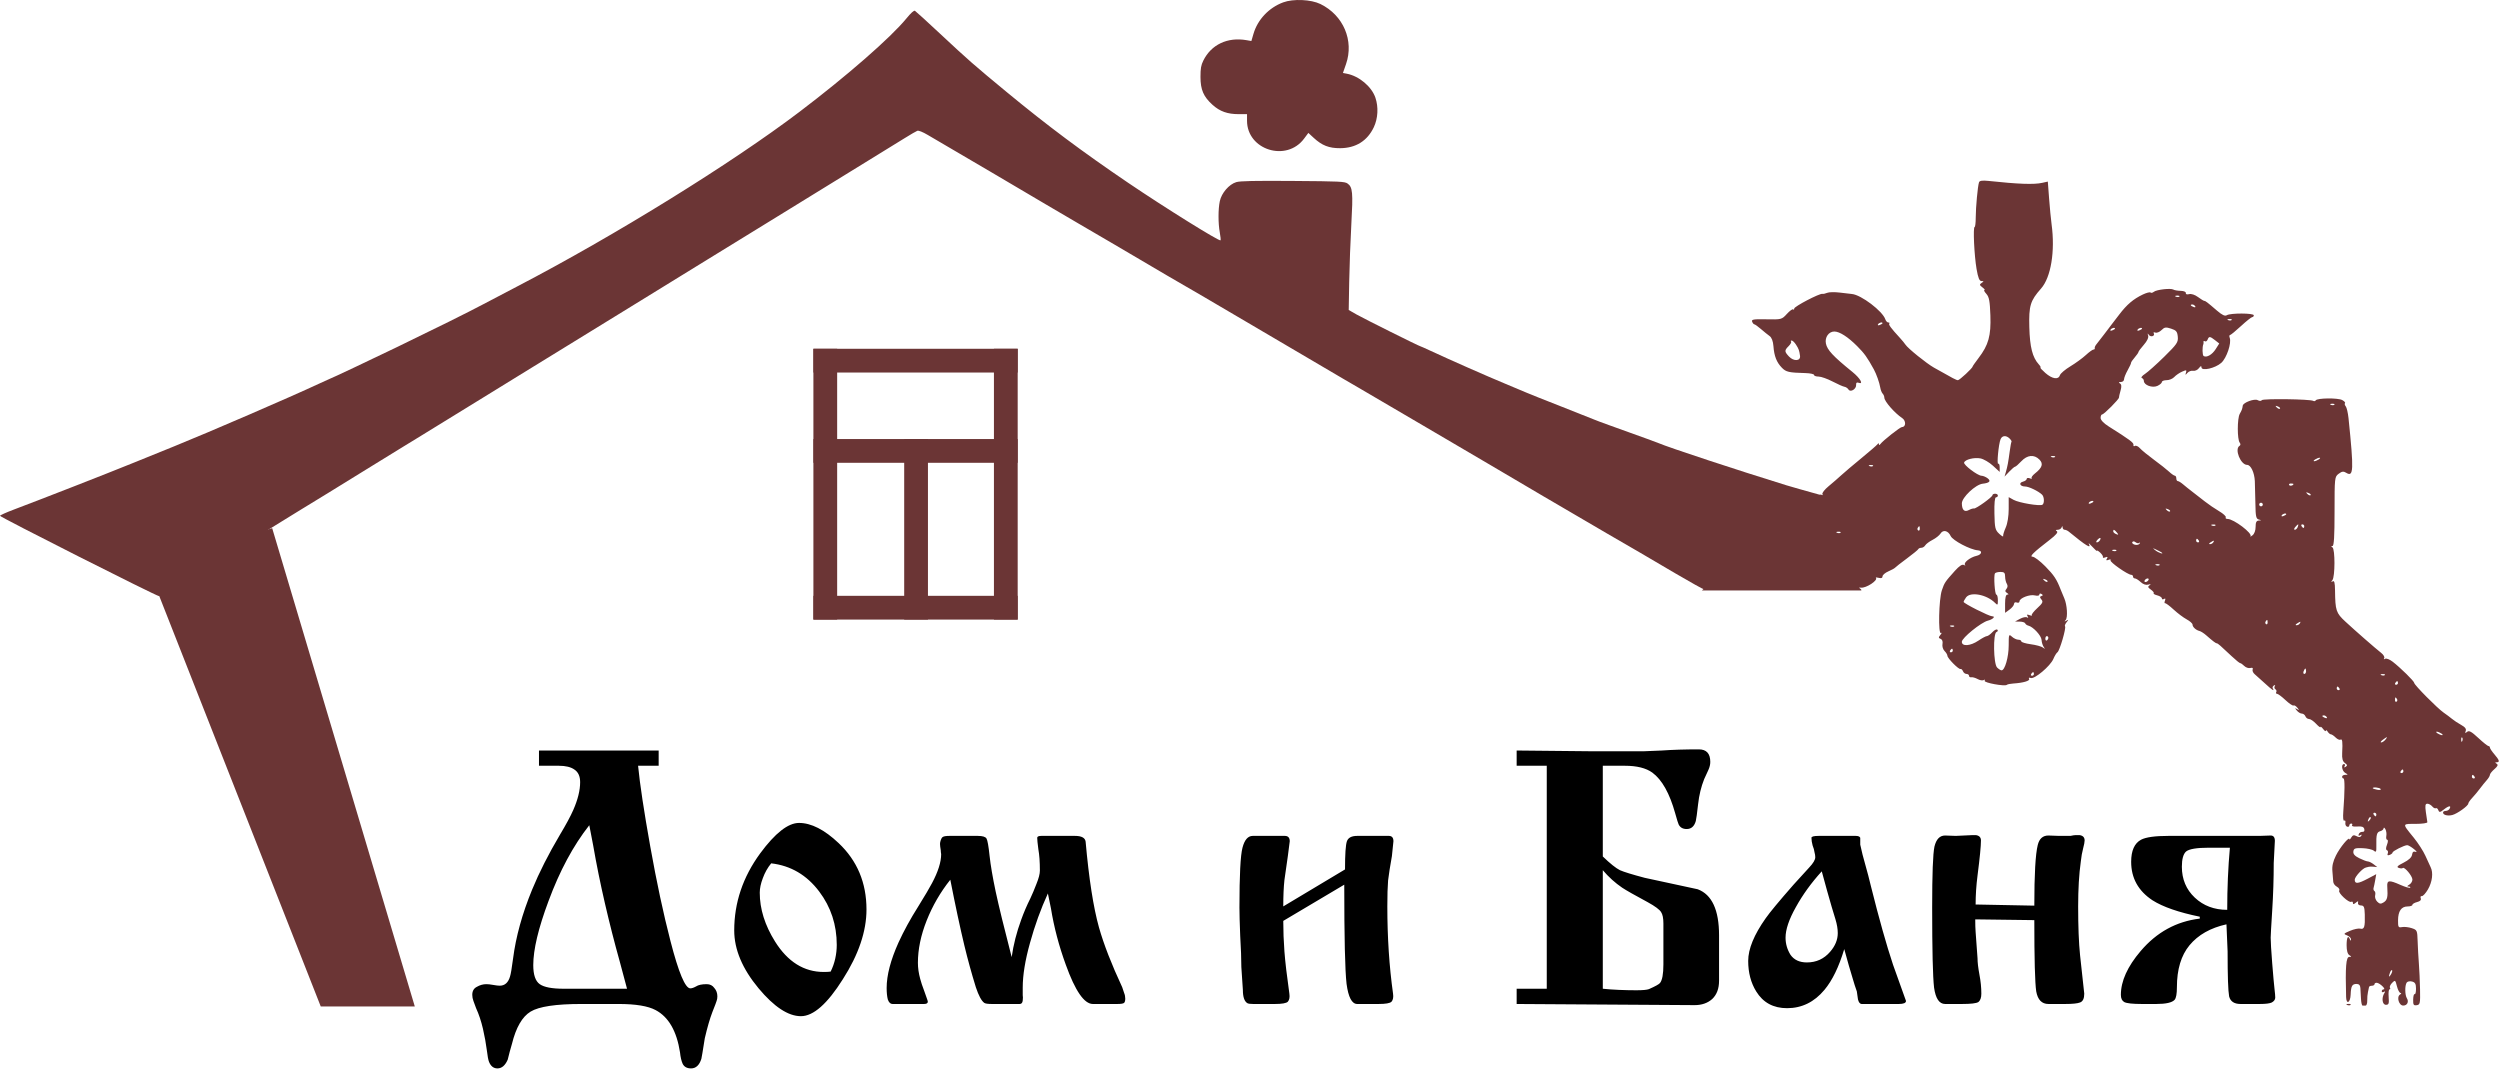
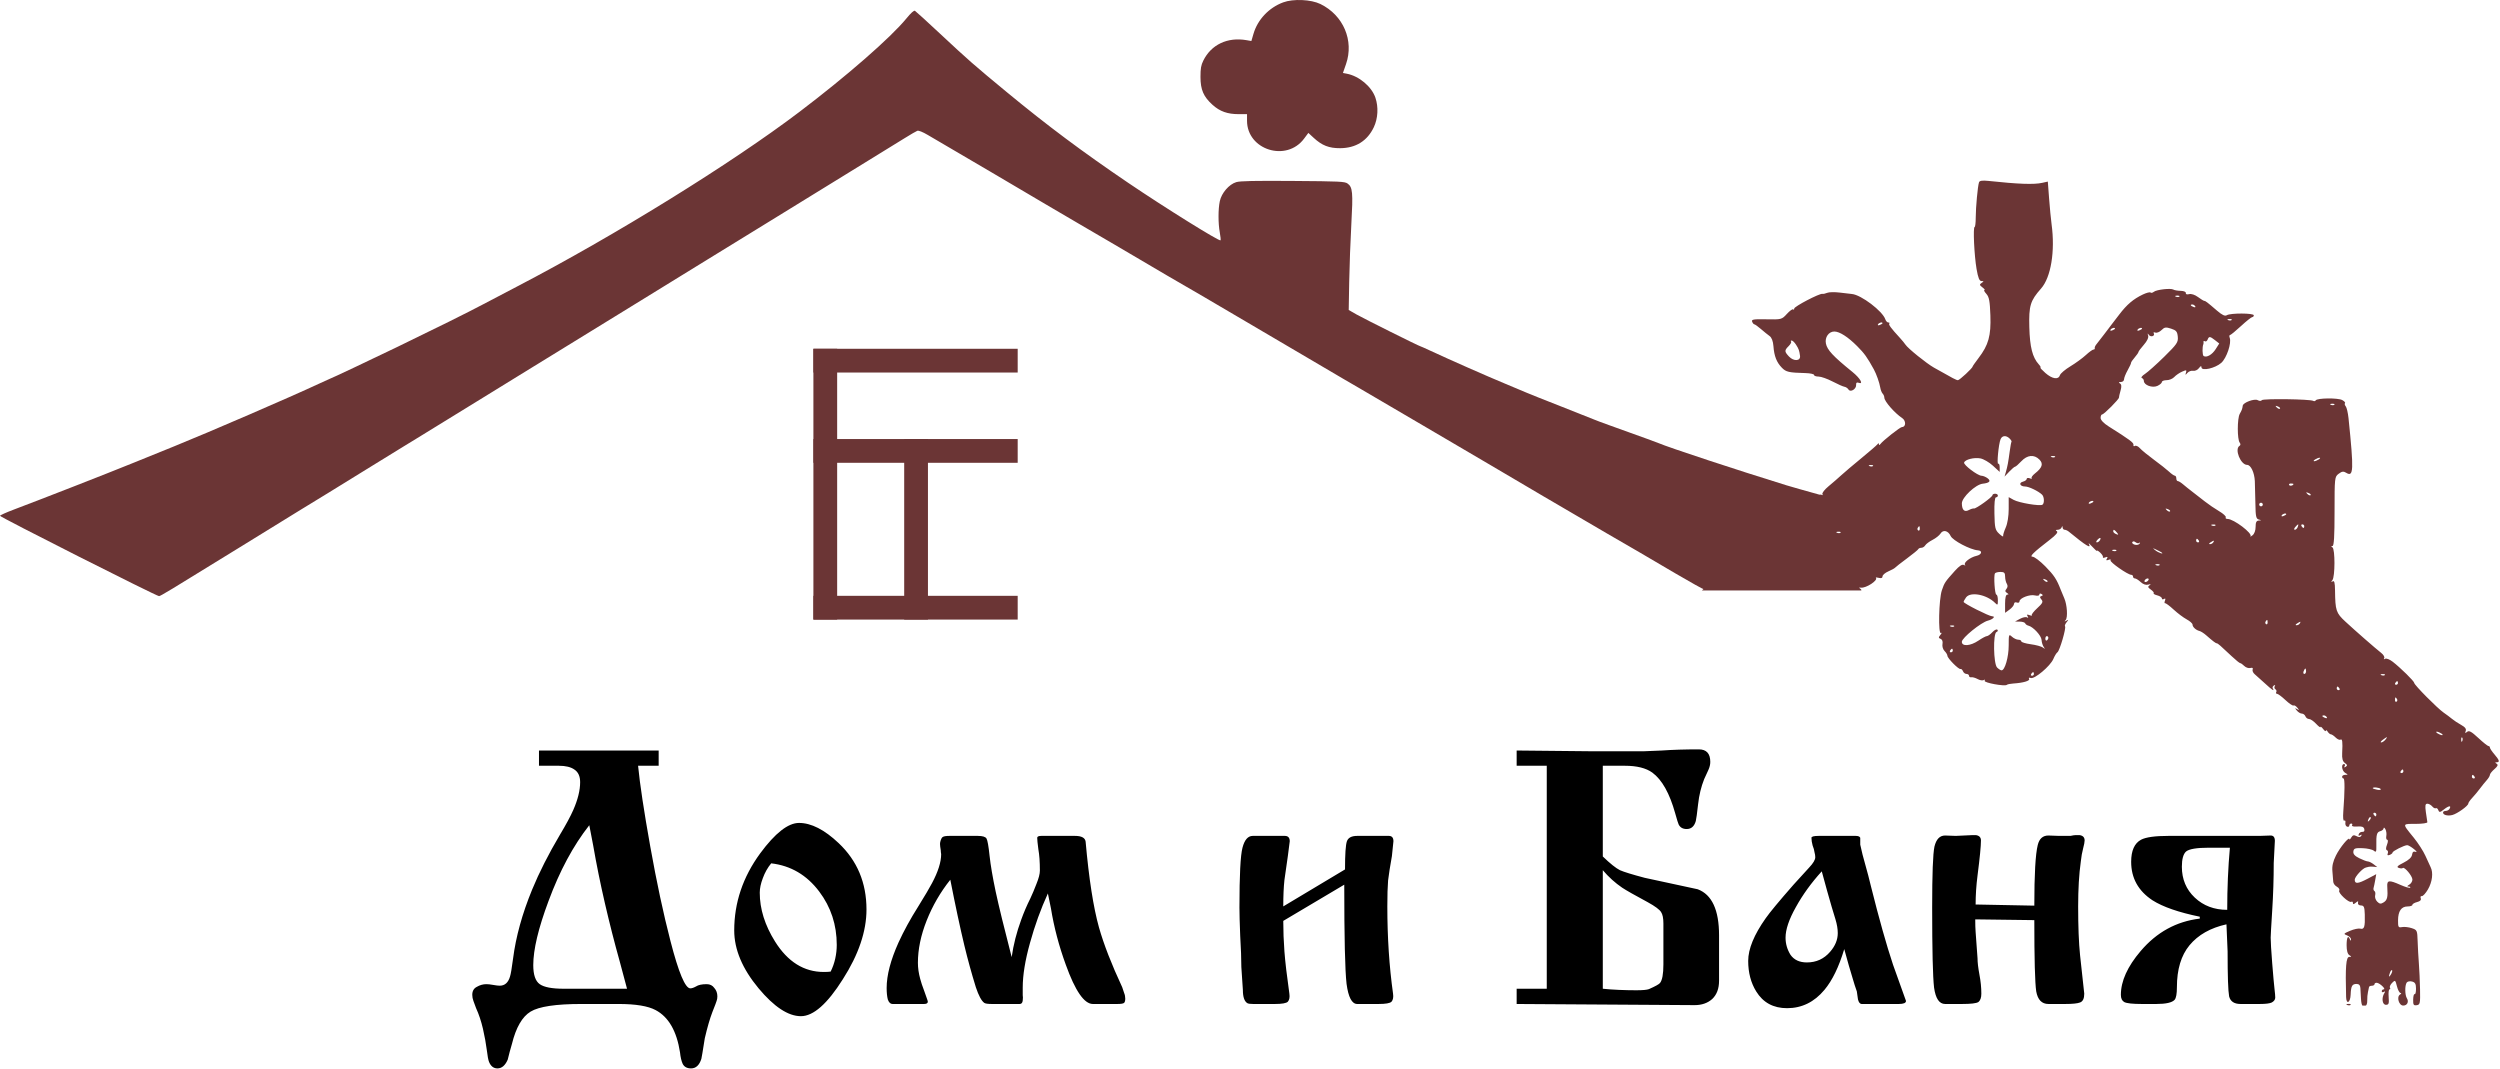
<svg xmlns="http://www.w3.org/2000/svg" width="2007" height="858" viewBox="0 0 2007 858" fill="none">
-   <path d="M218.5 424L119 456L257.5 808H333L218.5 424Z" fill="#6B3535" />
  <path fill-rule="evenodd" clip-rule="evenodd" d="M1586.12 174.627C1586.14 166.448 1587.72 149.398 1588.75 146.359C1589.19 145.046 1591.4 144.714 1596.27 145.235C1620.41 147.816 1632.85 148.261 1639.5 146.776L1643.99 145.773L1645.01 159.296C1645.57 166.733 1646.47 176.074 1647.01 180.053C1649.96 201.676 1646.52 222.666 1638.55 231.661C1629.9 241.428 1628.68 245.441 1629.14 262.707C1629.56 278.656 1631.66 286.896 1636.73 292.494C1638.02 293.916 1638.62 295.079 1638.07 295.079C1637.52 295.079 1639.3 297.033 1642.02 299.42C1647.56 304.287 1652.49 305.043 1653.7 301.213C1654.15 299.811 1657.94 296.597 1662.12 294.071C1666.3 291.545 1671.88 287.483 1674.52 285.044C1677.15 282.606 1679.92 280.611 1680.67 280.611C1681.42 280.611 1681.86 280.109 1681.66 279.497C1681.46 278.883 1682.12 277.419 1683.13 276.241C1684.13 275.063 1686.9 271.495 1689.28 268.312C1691.66 265.129 1694.63 261.223 1695.87 259.631C1697.11 258.039 1699.55 254.865 1701.29 252.575C1707.44 244.479 1712.67 240.039 1720.28 236.426C1723.17 235.054 1725.94 234.337 1726.44 234.832C1726.93 235.328 1728.13 235.072 1729.1 234.266C1731.24 232.496 1742.71 231.191 1744.79 232.48C1745.61 232.987 1748.26 233.443 1750.69 233.493C1753.18 233.547 1754.96 234.309 1754.78 235.247C1754.59 236.248 1755.64 236.601 1757.42 236.137C1759.17 235.679 1762.06 236.62 1764.54 238.456C1766.84 240.155 1769.1 241.545 1769.57 241.545C1770.56 241.545 1771.92 242.588 1779.76 249.335C1783.98 252.968 1786.2 254.004 1787.72 253.046C1790.58 251.233 1809.35 251.297 1809.35 253.12C1809.35 253.916 1808.79 254.567 1808.1 254.567C1807.41 254.567 1803.34 257.805 1799.06 261.762C1794.77 265.719 1790.8 268.975 1790.22 268.997C1789.65 269.018 1789.56 270.005 1790.01 271.189C1791.62 275.389 1787.56 287.444 1783.24 291.299C1778.37 295.632 1767.42 298.116 1767.35 294.903C1767.31 293.511 1766.69 293.712 1765.29 295.568C1764.18 297.031 1762.08 297.983 1760.63 297.685C1759.17 297.389 1757.12 298.145 1756.06 299.368C1754.35 301.343 1754.22 301.317 1754.91 299.121C1755.59 296.942 1755.22 296.853 1751.77 298.364C1749.62 299.306 1746.81 301.232 1745.52 302.642C1744.23 304.053 1741.47 305.208 1739.37 305.208C1737.28 305.208 1735.56 305.873 1735.56 306.685C1735.56 307.498 1733.93 308.907 1731.93 309.817C1727.88 311.663 1721.09 309.152 1721.09 305.807C1721.09 304.814 1720.35 303.755 1719.45 303.454C1718.54 303.152 1719.68 301.683 1721.98 300.188C1724.28 298.694 1731.25 292.465 1737.48 286.345C1747.73 276.264 1748.75 274.758 1748.33 270.319C1747.93 266.188 1747.09 265.168 1742.94 263.828C1738.71 262.46 1737.63 262.627 1735.23 265.025C1733.7 266.559 1731.48 267.444 1730.31 266.994C1729.14 266.544 1728.55 266.774 1729 267.505C1730.36 269.713 1726.67 271.008 1725.13 268.859C1724.03 267.315 1723.9 267.438 1724.53 269.399C1725.04 270.983 1723.74 273.763 1721.05 276.824C1718.68 279.514 1716.75 282.114 1716.75 282.599C1716.75 283.085 1715.38 285.057 1713.71 286.981C1712.04 288.906 1710.72 290.859 1710.8 291.322C1710.87 291.786 1709.63 294.467 1708.05 297.283C1706.47 300.099 1705.18 303.358 1705.18 304.527C1705.18 305.698 1704.04 306.665 1702.64 306.676C1700.86 306.692 1700.64 307.033 1701.9 307.835C1703.19 308.657 1703.32 310.269 1702.36 313.628C1701.62 316.188 1701.06 318.674 1701.1 319.15C1701.23 320.472 1689.07 332.698 1687.63 332.698C1686.94 332.698 1686.37 333.95 1686.37 335.479C1686.37 337.201 1688.84 339.815 1692.87 342.352C1709.82 353.025 1713.1 355.471 1712.74 357.149C1712.52 358.143 1713.04 358.523 1713.9 357.994C1714.76 357.463 1716.56 358.285 1717.91 359.82C1719.26 361.354 1724.3 365.49 1729.1 369.01C1733.9 372.532 1739.4 376.87 1741.31 378.652C1743.22 380.433 1745.32 381.892 1745.96 381.892C1746.61 381.892 1747.14 382.869 1747.14 384.062C1747.14 385.256 1747.69 386.233 1748.36 386.233C1749.04 386.233 1750.9 387.373 1752.51 388.765C1754.12 390.156 1757.57 392.924 1760.19 394.914C1762.81 396.903 1767.29 400.384 1770.15 402.652C1773.01 404.918 1778.12 408.397 1781.5 410.385C1784.88 412.372 1787.28 414.587 1786.84 415.308C1786.4 416.028 1787.06 416.617 1788.32 416.617C1793.22 416.617 1808.6 428.277 1806.7 430.556C1806.17 431.193 1806.87 430.841 1808.27 429.776C1809.8 428.606 1810.8 425.902 1810.8 422.951C1810.8 419.325 1811.45 418.02 1813.33 417.896C1815.74 417.737 1815.74 417.696 1813.33 417.067C1811.2 416.508 1810.77 414.544 1810.64 404.575C1810.55 398.068 1810.34 389.814 1810.18 386.233C1809.86 379.348 1806.94 373.211 1803.99 373.211C1798.8 373.211 1793.68 360.548 1797.85 357.975C1798.79 357.393 1798.86 356.399 1798.04 355.358C1796 352.788 1796.01 335.985 1798.04 332.323C1799.79 329.178 1800.11 328.308 1800.49 325.645C1800.85 323.143 1809.83 319.831 1812.45 321.233C1813.96 322.039 1815.29 322.049 1815.78 321.259C1816.63 319.885 1854.75 320.393 1857.04 321.81C1857.76 322.253 1858.69 322.064 1859.11 321.387C1860.28 319.493 1876.88 319.32 1880.33 321.167C1882.01 322.067 1883.01 323.181 1882.55 323.639C1882.1 324.098 1882.36 325.25 1883.15 326.199C1883.94 327.147 1884.94 331.439 1885.39 335.737C1889.73 377.919 1889.5 383.258 1883.45 379.515C1881.34 378.205 1880.09 378.38 1877.48 380.348C1874.25 382.788 1874.18 383.392 1874.18 410.579C1874.18 430.569 1873.72 438.326 1872.51 438.342C1871.27 438.359 1871.26 438.633 1872.5 439.427C1874.66 440.817 1874.63 462.926 1872.46 465.727C1871.23 467.318 1871.27 467.556 1872.65 466.727C1874.01 465.909 1874.49 467.724 1874.56 474.045C1874.75 490.186 1875.39 492.1 1882.95 499.089C1891.16 506.679 1906.8 520.349 1911.64 524.163C1913.49 525.62 1914.57 527.511 1914.04 528.366C1913.47 529.294 1913.76 529.499 1914.77 528.877C1915.7 528.304 1918.41 529.343 1920.79 531.186C1927.16 536.111 1938.12 546.885 1938.12 548.222C1938.12 549.825 1956.74 568.633 1961.73 572.066C1963.97 573.607 1967.01 575.886 1968.49 577.13C1969.97 578.373 1973.25 580.538 1975.78 581.94C1979.01 583.731 1980.11 585.192 1979.47 586.848C1978.76 588.72 1978.98 588.863 1980.57 587.548C1982.14 586.238 1984.03 587.257 1989.56 592.407C1993.41 595.99 1997.08 598.923 1997.72 598.923C1998.37 598.923 1998.89 599.473 1998.89 600.144C1998.89 600.817 2000.52 603.258 2002.51 605.57C2006.53 610.251 2007.01 611.935 2004.32 611.967C2002.88 611.984 2002.88 612.226 2004.33 613.145C2005.67 613.997 2005.2 615.122 2002.52 617.453C2000.52 619.188 1998.89 621.263 1998.89 622.063C1998.89 622.865 1997.75 624.78 1996.36 626.321C1994.97 627.864 1992.53 630.886 1990.93 633.041C1989.34 635.194 1986.57 638.52 1984.78 640.433C1982.99 642.344 1981.53 644.452 1981.53 645.118C1981.53 646.919 1972.63 653.3 1968.73 654.291C1964.94 655.253 1961.27 654.275 1961.27 652.303C1961.27 651.592 1962.21 651.011 1963.36 651.011C1964.51 651.011 1965.87 650.316 1966.4 649.467C1968.21 646.543 1966.05 646.637 1962.21 649.652C1958.87 652.278 1958.26 652.377 1957.5 650.403C1957.02 649.156 1956.12 648.448 1955.5 648.833C1954.87 649.218 1953.56 648.563 1952.58 647.378C1951.59 646.193 1949.84 645.223 1948.68 645.223C1947 645.223 1946.75 646.601 1947.48 651.94C1947.98 655.634 1948.52 659.275 1948.68 660.031C1948.84 660.793 1944.62 661.408 1939.21 661.412C1934.16 661.415 1931.45 661.297 1930.92 662.312C1930.3 663.5 1932.68 666.241 1937.81 672.549C1941.29 676.835 1945.47 683.346 1947.11 687.018C1948.74 690.69 1950.64 694.824 1951.33 696.205C1953.54 700.61 1952.65 707.984 1949.19 713.95C1947.34 717.133 1945.1 719.583 1944.2 719.393C1943.3 719.204 1942.93 719.991 1943.37 721.141C1943.9 722.527 1942.91 723.551 1940.43 724.175C1938.36 724.691 1936.68 725.696 1936.68 726.405C1936.68 727.115 1934.96 727.695 1932.86 727.695C1927.79 727.695 1925.2 731.425 1925.15 738.826C1925.11 744.349 1925.39 744.835 1928.36 744.262C1930.15 743.915 1933.63 744.298 1936.11 745.111C1940.45 746.541 1940.61 746.9 1940.88 755.591C1941.04 760.541 1941.48 768.497 1941.86 773.272C1942.25 778.047 1942.67 787.487 1942.81 794.251C1943.03 805.599 1942.82 806.583 1940.11 806.98C1937.63 807.343 1937.19 806.638 1937.29 802.421C1937.35 799.677 1937.89 797.733 1938.48 798.097C1939.08 798.463 1939.57 796.522 1939.57 793.783C1939.57 789.857 1938.89 788.623 1936.37 787.963C1934.56 787.492 1932.68 787.892 1932.05 788.881C1930.53 791.265 1930.64 798.851 1932.22 801.354C1934.04 804.216 1932.53 807.273 1929.31 807.273C1925.84 807.273 1923.79 800.311 1926.71 798.459C1927.82 797.76 1928.02 797.18 1927.16 797.167C1926.31 797.155 1925.01 794.742 1924.27 791.806C1922.99 786.703 1922.82 786.58 1920.39 789.03C1918.99 790.438 1918.21 792.19 1918.66 792.922C1919.11 793.652 1918.95 794.251 1918.3 794.251C1917.65 794.251 1917.34 797.042 1917.62 800.453C1918.03 805.719 1917.7 806.653 1915.41 806.653C1912.49 806.653 1911.75 801.146 1914.16 797.283C1915.02 795.892 1914.89 795.577 1913.75 796.284C1912.83 796.852 1912.08 796.626 1912.08 795.784C1912.08 794.942 1912.78 794.251 1913.63 794.251C1915.73 794.251 1910.73 789.371 1908.26 789.008C1907.18 788.85 1906.29 789.313 1906.29 790.038C1906.29 790.764 1905.32 791.358 1904.12 791.358C1902.93 791.358 1901.9 791.845 1901.84 792.443C1901.78 793.04 1901.41 794.83 1901.01 796.422C1900.62 798.013 1900.35 801.105 1900.42 803.294C1900.49 805.484 1899.89 807.273 1899.08 807.273C1898.27 807.273 1897.17 807.275 1896.64 807.276C1896.11 807.278 1895.55 804.837 1895.4 801.85C1895.25 798.864 1895.04 794.956 1894.92 793.166C1894.78 790.979 1893.8 789.911 1891.91 789.911C1888.27 789.911 1887.38 791.508 1887.1 798.578C1886.84 805.068 1883.62 806.679 1883.45 800.401C1882.79 775.811 1883.4 768.212 1886.03 768.186C1887.96 768.166 1887.96 768.011 1886.04 766.791C1884.63 765.901 1883.86 763.112 1883.86 758.855C1883.86 752.492 1885.03 750.4 1886.52 754.101C1887.1 755.517 1887.28 755.507 1887.37 754.054C1887.43 753.034 1886.02 751.631 1884.23 750.936C1881.16 749.746 1881.29 749.536 1886.62 747.254C1889.72 745.924 1893.44 745.145 1894.89 745.521C1898.04 746.347 1898.75 744.087 1898.45 734.206C1898.26 728.087 1897.78 726.962 1895.38 726.904C1893.75 726.865 1892.73 725.995 1892.99 724.851C1893.36 723.216 1893.04 723.194 1891.18 724.733C1889.54 726.096 1888.93 726.14 1888.93 724.893C1888.93 723.954 1888.36 723.538 1887.65 723.972C1885.78 725.131 1876.77 716.787 1877.91 714.944C1878.45 714.079 1877.6 712.687 1876.04 711.849C1874.47 711.013 1873.16 709.19 1873.12 707.798C1873.08 706.407 1872.79 702.664 1872.46 699.481C1872.05 695.401 1872.88 691.662 1875.29 686.809C1878.51 680.304 1885.98 671.245 1886.08 673.734C1886.1 674.366 1886.79 673.741 1887.6 672.342C1888.75 670.38 1889.7 670.134 1891.81 671.261C1893.73 672.287 1894.85 672.223 1895.58 671.047C1896.25 669.949 1895.97 669.768 1894.75 670.522C1893.51 671.29 1893.13 671.005 1893.6 669.66C1893.99 668.554 1895.29 667.727 1896.49 667.821C1897.87 667.926 1898.45 667.086 1898.05 665.559C1897.58 663.766 1896.1 663.233 1892.4 663.523C1889.47 663.753 1887.74 663.34 1888.24 662.529C1888.71 661.764 1888.41 661.139 1887.57 661.139C1886.73 661.139 1886.04 661.845 1886.04 662.706C1886.04 663.568 1885.22 663.989 1884.23 663.642C1883.23 663.293 1882.63 661.872 1882.88 660.482C1883.13 659.092 1882.71 658.338 1881.96 658.807C1881.12 659.325 1880.83 656.406 1881.21 651.355C1882.42 635.561 1882.48 624.967 1881.37 624.967C1880.75 624.967 1880.25 624.316 1880.25 623.52C1880.25 622.724 1881.39 622.053 1882.78 622.03C1885.19 621.988 1885.19 621.916 1882.78 620.511C1880.04 618.918 1879.27 613.392 1881.78 613.392C1882.62 613.392 1882.85 614.144 1882.28 615.063C1881.6 616.167 1881.89 616.336 1883.14 615.565C1884.62 614.646 1884.49 614.003 1882.5 612.548C1880.66 611.201 1880.06 609.004 1880.3 604.45C1880.78 595.51 1880.43 592.849 1878.92 593.787C1878.19 594.24 1876.44 593.464 1875.04 592.064C1873.64 590.664 1871.94 589.519 1871.26 589.519C1870.57 589.519 1869.4 588.542 1868.64 587.348C1867.89 586.155 1867.24 585.829 1867.2 586.625C1867.17 587.421 1866.18 586.807 1865.01 585.263C1863.84 583.718 1862.89 582.999 1862.89 583.666C1862.89 584.331 1861.29 583.154 1859.34 581.049C1857.39 578.943 1854.85 577.22 1853.71 577.22C1852.56 577.22 1851.25 576.243 1850.79 575.05C1850.33 573.856 1849.04 572.879 1847.92 572.879C1846.79 572.879 1844.98 571.778 1843.89 570.431C1842.18 568.32 1842.2 568.16 1844.08 569.262C1845.94 570.363 1845.97 570.201 1844.27 568.109C1843.19 566.771 1841.8 565.985 1841.2 566.36C1840.59 566.736 1837.69 564.776 1834.75 562.003C1831.81 559.233 1828.76 556.964 1827.97 556.964C1827.19 556.964 1826.92 556.358 1827.37 555.617C1827.83 554.876 1827.54 553.855 1826.71 553.347C1825.89 552.839 1825.66 551.716 1826.19 550.852C1826.77 549.907 1826.49 549.699 1825.47 550.33C1824.53 550.906 1824.15 551.982 1824.61 552.723C1826.25 555.393 1824.06 553.972 1818.31 548.644C1815.09 545.661 1811.39 542.337 1810.08 541.261C1808.78 540.184 1808.03 538.468 1808.42 537.447C1808.89 536.239 1808.24 535.824 1806.56 536.261C1805.15 536.629 1802.97 535.905 1801.71 534.65C1800.46 533.394 1798.99 532.367 1798.45 532.367C1797.92 532.367 1794.89 529.926 1791.73 526.941C1782.43 518.157 1780.46 516.45 1779.66 516.482C1778.87 516.514 1776.44 514.672 1771.06 509.94C1769.25 508.349 1766.87 506.831 1765.77 506.566C1762.91 505.875 1760.16 503.346 1760.16 501.411C1760.16 500.495 1758.02 498.598 1755.42 497.195C1752.81 495.791 1748.09 492.244 1744.93 489.309C1741.77 486.375 1738.71 484.112 1738.14 484.28C1737.58 484.448 1737.52 483.51 1738.03 482.195C1738.64 480.592 1738.39 480.149 1737.25 480.851C1736.32 481.427 1735.56 481.22 1735.56 480.392C1735.56 479.565 1733.9 478.471 1731.88 477.963C1729.85 477.454 1728.54 476.687 1728.97 476.257C1729.4 475.826 1728.39 474.519 1726.72 473.352C1724.29 471.649 1724.08 470.959 1725.65 469.871C1727.05 468.901 1726.76 468.749 1724.63 469.341C1722.75 469.862 1720.5 469.095 1718.54 467.266C1716.83 465.67 1714.75 464.364 1713.92 464.364C1713.09 464.364 1712.41 463.713 1712.41 462.917C1712.41 462.121 1711.77 461.47 1710.99 461.47C1708.24 461.47 1693.53 451.183 1694.36 449.84C1694.83 449.072 1694.12 448.895 1692.72 449.434C1690.89 450.137 1690.55 449.876 1691.43 448.448C1692.31 447.02 1691.98 446.76 1690.15 447.463C1688.78 447.987 1687.92 447.935 1688.23 447.347C1688.55 446.758 1687.6 445.138 1686.14 443.746C1684.67 442.354 1683.47 441.641 1683.47 442.163C1683.47 442.684 1681.77 441.22 1679.69 438.908C1677.6 436.594 1676.34 435.517 1676.88 436.512C1679.31 441.013 1674.75 438.245 1660.75 426.735C1659.78 425.945 1658.32 425.298 1657.49 425.298C1656.66 425.298 1655.93 424.485 1655.87 423.49C1655.78 422.043 1655.61 422.043 1655.02 423.49C1654.62 424.485 1653.21 425.308 1651.88 425.32C1650.18 425.336 1649.99 425.673 1651.24 426.466C1652.44 427.23 1650.64 429.42 1645.59 433.317C1632.19 443.669 1628.91 446.912 1631.81 446.959C1633.24 446.983 1637.8 450.439 1641.94 454.639C1648.94 461.742 1651.12 465.035 1654.34 473.407C1655.03 475.198 1656.32 478.29 1657.2 480.279C1659.5 485.485 1660.14 495.77 1658.29 497.788C1657.1 499.086 1657.24 499.213 1658.88 498.3C1660.76 497.248 1660.78 497.418 1659.03 499.569C1657.92 500.935 1657.38 502.411 1657.81 502.849C1658.92 503.952 1653.47 522.554 1651.73 523.629C1650.96 524.11 1649.47 526.53 1648.43 529.009C1646.02 534.722 1633.25 545.458 1630.23 544.301C1628.89 543.786 1628.39 544.053 1628.96 544.981C1629.93 546.552 1624.23 548.226 1616.19 548.733C1613.81 548.883 1611.53 549.35 1611.13 549.77C1609.71 551.273 1592.28 548.07 1593.26 546.486C1593.82 545.584 1593.53 545.364 1592.57 545.956C1591.67 546.513 1589.45 546.151 1587.65 545.152C1585.84 544.153 1583.55 543.501 1582.55 543.702C1581.56 543.904 1580.74 543.389 1580.74 542.559C1580.74 541.728 1579.84 541.048 1578.73 541.048C1577.62 541.048 1576.34 540.066 1575.88 538.865C1575.41 537.664 1574.51 536.849 1573.86 537.056C1572.37 537.534 1563.38 528.421 1563.38 526.426C1563.38 525.601 1562.35 523.893 1561.09 522.631C1559.8 521.346 1559.07 518.875 1559.43 517.019C1559.82 514.978 1559.24 513.39 1557.94 512.889C1556.14 512.199 1556.12 511.71 1557.79 509.645C1558.88 508.308 1559.05 507.641 1558.18 508.162C1555.86 509.55 1556.49 480.964 1558.94 473.85C1561.05 467.702 1561.43 467.133 1569.37 458.287C1572.93 454.323 1575.28 452.79 1576.61 453.56C1577.69 454.187 1578.1 454.173 1577.52 453.53C1575.99 451.847 1581.68 447.343 1586.73 446.234C1590.98 445.301 1591.8 442.068 1587.85 441.797C1581.82 441.385 1567.64 433.929 1565.98 430.3C1564.01 425.964 1559.93 424.984 1557.84 428.341C1556.93 429.801 1554.06 432.08 1551.46 433.406C1548.87 434.733 1546.22 436.707 1545.59 437.792C1544.95 438.879 1543.54 439.767 1542.45 439.767C1541.36 439.767 1540.26 440.255 1539.99 440.852C1539.73 441.45 1535.6 444.824 1530.83 448.351C1526.05 451.879 1521.82 455.186 1521.42 455.701C1521.03 456.216 1518.58 457.559 1516 458.683C1513.41 459.809 1511.29 461.623 1511.29 462.716C1511.29 464.02 1510.25 464.429 1508.26 463.907C1506.59 463.471 1505.56 463.449 1505.97 463.859C1507.95 465.838 1498.08 472.319 1493.93 471.766C1492.2 471.536 1492.15 471.743 1493.68 472.776C1494.18 473.112 1494.39 473.499 1494.29 474H1366.3C1368.55 472.043 1370.51 470.325 1371.5 469.428C1373.27 467.836 1377.21 464.581 1380.27 462.194C1383.32 459.806 1386.54 457.177 1387.43 456.353C1388.31 455.526 1391.64 453.265 1394.82 451.327C1398 449.39 1401.73 446.483 1403.11 444.87C1405.29 442.321 1405.82 442.221 1407.2 444.108C1408.5 445.879 1408.68 445.896 1408.23 444.199C1407.62 441.958 1412.08 436.737 1414.97 436.315C1415.94 436.173 1418.93 433.799 1421.63 431.039C1429.65 422.831 1437.69 416.561 1439.09 417.426C1439.81 417.87 1440.41 417.382 1440.41 416.341C1440.42 415.299 1442.04 413.144 1444.02 411.553C1445.99 409.961 1450.52 405.835 1454.07 402.384C1457.99 398.569 1461.2 396.53 1462.26 397.183C1463.3 397.825 1463.62 397.643 1463.05 396.731C1462.54 395.892 1464.75 393.024 1467.98 390.358C1471.21 387.691 1475.79 383.719 1478.15 381.533C1480.52 379.347 1487.8 373.172 1494.34 367.812C1500.88 362.453 1506.71 357.406 1507.29 356.596C1507.99 355.637 1508.37 355.628 1508.4 356.572C1508.43 357.519 1508.81 357.512 1509.51 356.551C1511.47 353.841 1525.43 342.826 1526.9 342.826C1530.18 342.826 1530.27 337.745 1527.02 335.592C1521.02 331.622 1512.74 322.13 1512.74 319.226C1512.74 318.2 1512.13 316.743 1511.38 315.987C1510.64 315.231 1509.76 312.984 1509.44 310.995C1508.83 307.222 1506.36 300.251 1504.32 296.526C1499.02 286.877 1496.72 283.681 1490.9 277.857C1483.45 270.403 1476.79 266.142 1472.59 266.142C1468.1 266.142 1464.84 270.798 1465.84 275.788C1466.87 280.951 1471.56 285.976 1487.06 298.539C1493.51 303.769 1496.41 308.959 1491.91 307.233C1490.63 306.743 1489.96 307.352 1490.1 308.887C1490.4 312.27 1485.58 315.278 1483.98 312.708C1483.33 311.659 1481.87 310.667 1480.74 310.502C1479.61 310.335 1475.29 308.425 1471.14 306.257C1466.99 304.088 1461.96 302.314 1459.96 302.314C1457.95 302.314 1456.31 301.725 1456.31 301.006C1456.31 300.287 1453.22 299.615 1449.44 299.514C1436.06 299.158 1433.85 298.66 1430.52 295.249C1426.26 290.883 1424.31 285.906 1423.72 277.928C1423.41 273.88 1422.3 270.957 1420.61 269.755C1419.16 268.725 1416.02 266.188 1413.63 264.119C1411.24 262.05 1408.87 260.357 1408.36 260.356C1407.85 260.356 1407.06 259.394 1406.61 258.22C1405.92 256.429 1407.77 256.125 1418.06 256.335C1430.11 256.581 1430.41 256.501 1434.49 252.042C1436.77 249.543 1439.03 247.895 1439.52 248.38C1440 248.865 1440.4 248.558 1440.4 247.699C1440.4 246.042 1460.78 235.409 1462.98 235.918C1463.69 236.082 1465.44 235.708 1466.86 235.086C1468.29 234.464 1472.85 234.374 1476.99 234.888C1481.14 235.403 1485.5 235.911 1486.7 236.019C1494.14 236.692 1511.36 249.752 1513.55 256.375C1514.01 257.769 1515.1 258.908 1515.97 258.908C1516.85 258.908 1517.18 259.289 1516.72 259.755C1515.92 260.557 1518.04 263.412 1525.33 271.346C1527.07 273.25 1529.03 275.625 1529.67 276.624C1531.61 279.661 1546.51 291.695 1552.59 295.142C1568.19 303.973 1570.55 305.208 1571.83 305.208C1573.14 305.208 1583.64 295.44 1583.64 294.224C1583.64 293.912 1585.78 290.855 1588.39 287.428C1596.39 276.952 1598.45 269.541 1597.88 253.23C1597.48 241.675 1596.86 238.368 1594.63 235.907C1593.11 234.232 1592.42 232.864 1593.1 232.864C1593.77 232.864 1593.06 231.9 1591.51 230.721C1589.08 228.866 1588.99 228.383 1590.87 227.125C1592.78 225.852 1592.76 225.671 1590.74 225.651C1589.04 225.635 1588.01 223.103 1586.77 215.863C1584.9 204.942 1583.86 182.223 1585.23 182.223C1585.71 182.223 1586.12 178.804 1586.12 174.627ZM1746.86 238.193C1747.91 238.611 1749.16 238.559 1749.64 238.078C1750.12 237.598 1749.26 237.256 1747.74 237.319C1746.05 237.388 1745.71 237.731 1746.86 238.193ZM1760.96 246.438C1762.24 246.932 1762.82 246.689 1762.32 245.87C1761.83 245.083 1760.82 244.439 1760.07 244.439C1757.99 244.439 1758.45 245.476 1760.96 246.438ZM1788.82 257.002C1789.87 257.42 1791.12 257.368 1791.6 256.888C1792.08 256.407 1791.22 256.066 1789.7 256.128C1788.01 256.198 1787.67 256.54 1788.82 257.002ZM1509.05 260.907C1510.28 260.433 1511.29 259.789 1511.29 259.476C1511.29 258.304 1508.54 258.963 1507.69 260.338C1507.18 261.157 1507.76 261.4 1509.05 260.907ZM1695.7 265.248C1696.93 264.773 1697.94 264.129 1697.94 263.817C1697.94 262.645 1695.18 263.303 1694.33 264.679C1693.83 265.498 1694.41 265.741 1695.7 265.248ZM1717.4 265.248C1718.63 264.773 1719.64 264.129 1719.64 263.817C1719.64 262.645 1716.89 263.303 1716.04 264.679C1715.53 265.498 1716.11 265.741 1717.4 265.248ZM1781.61 275.764L1778.25 273.123C1774.18 269.92 1773.33 269.853 1772.26 272.644C1771.8 273.833 1770.83 274.437 1770.1 273.984C1769.37 273.531 1768.86 273.697 1768.97 274.354C1769.09 275.01 1769.04 275.872 1768.87 276.27C1767.88 278.543 1768.02 285.168 1769.07 285.819C1771.47 287.302 1775.9 284.769 1778.74 280.292L1781.61 275.764ZM1445.06 285.675C1444.45 281.26 1444.05 280.155 1441.79 276.632C1440.64 274.841 1439.1 273.376 1438.36 273.376C1437.62 273.376 1437.4 273.755 1437.87 274.22C1438.33 274.684 1437.46 276.312 1435.94 277.837C1432.44 281.334 1432.47 282.209 1436.19 286.209C1439.96 290.253 1445.65 289.91 1445.06 285.675ZM1871.3 325.005C1872.34 325.423 1873.59 325.371 1874.07 324.891C1874.55 324.41 1873.7 324.069 1872.17 324.131C1870.48 324.201 1870.14 324.544 1871.3 325.005ZM1827.77 327.09C1828.76 328.08 1829.92 328.524 1830.37 328.078C1830.81 327.633 1830.01 326.824 1828.58 326.28C1826.52 325.496 1826.36 325.661 1827.77 327.09ZM1614.85 354.591C1615.11 354.297 1614.43 353.157 1613.33 352.059C1610.59 349.313 1607.31 349.554 1606.06 352.593C1604.46 356.47 1602.89 373.109 1604.19 372.303C1604.82 371.913 1605.34 373.227 1605.34 375.222V378.851L1599.92 373.866C1596.93 371.124 1592.41 368.487 1589.87 368.006C1584.81 367.048 1577.61 368.873 1576.79 371.321C1576.17 373.188 1587.63 381.873 1590.8 381.938C1592.03 381.963 1594.22 382.877 1595.66 383.97C1598.59 386.194 1597.2 387.716 1591.69 388.322C1585.97 388.948 1574.95 399.369 1574.98 404.11C1575.02 409.384 1577.04 411.365 1580.5 409.513C1582.16 408.624 1584.04 408.041 1584.66 408.219C1586.17 408.645 1599.55 399.037 1599.55 397.528C1599.55 396.886 1600.53 396.361 1601.72 396.361C1602.92 396.361 1603.89 397.012 1603.89 397.808C1603.89 398.603 1603.21 399.254 1602.37 399.254C1601.41 399.254 1600.95 403.952 1601.12 412.201C1601.35 423.896 1601.72 425.47 1604.93 428.478C1606.88 430.31 1608.32 431.158 1608.13 430.362C1607.94 429.566 1608.87 426.495 1610.18 423.536C1611.62 420.299 1612.58 414.361 1612.58 408.624V399.091L1616.55 401.297C1620.89 403.702 1637.78 406.522 1639.7 405.162C1641.37 403.974 1641.15 398.812 1639.35 397.084C1636.42 394.274 1628.73 390.573 1625.82 390.573C1621.69 390.573 1620.33 387.652 1624 386.69C1625.68 386.253 1627.04 385.25 1627.04 384.462C1627.04 383.674 1628.16 383.459 1629.53 383.984C1630.9 384.509 1631.57 384.492 1631.03 383.947C1630.48 383.401 1631.65 381.688 1633.61 380.141C1639.56 375.465 1640.58 372.275 1637.21 368.903C1632.97 364.665 1627.48 365.199 1622.7 370.317C1620.47 372.704 1618.23 374.658 1617.71 374.658C1617.2 374.658 1615.08 376.449 1613.01 378.636L1609.25 382.615L1610.29 378.998C1611.65 374.302 1612.23 371.166 1613.4 362.359C1613.93 358.38 1614.58 354.885 1614.85 354.591ZM1647.03 366.965C1648.07 367.383 1649.32 367.331 1649.8 366.85C1650.28 366.37 1649.43 366.028 1647.9 366.091C1646.22 366.16 1645.88 366.503 1647.03 366.965ZM1857.82 370.272C1858.62 370.272 1860.24 369.641 1861.44 368.87C1862.63 368.099 1862.96 367.468 1862.16 367.468C1861.37 367.468 1859.74 368.099 1858.54 368.87C1857.35 369.641 1857.03 370.272 1857.82 370.272ZM1500.9 374.199C1501.94 374.617 1503.19 374.565 1503.67 374.085C1504.15 373.604 1503.29 373.263 1501.77 373.325C1500.08 373.394 1499.74 373.737 1500.9 374.199ZM1837.73 389.391C1838.37 390.433 1841.18 389.756 1841.18 388.559C1841.18 388.341 1840.23 388.161 1839.08 388.161C1837.92 388.161 1837.31 388.715 1837.73 389.391ZM1852.37 396.54C1853.35 397.53 1854.52 397.974 1854.97 397.528C1855.41 397.083 1854.61 396.274 1853.18 395.73C1851.12 394.946 1850.95 395.111 1852.37 396.54ZM1678.33 404.148C1679.57 403.673 1680.58 403.029 1680.58 402.717C1680.58 401.545 1677.82 402.203 1676.97 403.579C1676.47 404.398 1677.05 404.641 1678.33 404.148ZM1815.14 406.489C1815.93 406.489 1816.59 405.838 1816.59 405.042C1816.59 404.246 1815.93 403.595 1815.14 403.595C1814.34 403.595 1813.69 404.246 1813.69 405.042C1813.69 405.838 1814.34 406.489 1815.14 406.489ZM1739.51 409.562C1740.5 410.552 1741.66 410.996 1742.11 410.55C1742.55 410.105 1741.75 409.296 1740.33 408.752C1738.26 407.968 1738.1 408.132 1739.51 409.562ZM1833.15 414.276C1834.38 413.801 1835.39 413.158 1835.39 412.845C1835.39 411.673 1832.64 412.331 1831.79 413.707C1831.28 414.526 1831.86 414.769 1833.15 414.276ZM1775.8 421.946C1776.85 422.364 1778.09 422.312 1778.57 421.832C1779.06 421.351 1778.2 421.01 1776.68 421.072C1774.99 421.141 1774.65 421.484 1775.8 421.946ZM1842.3 425.298C1843.11 425.298 1844.14 424.322 1844.6 423.128C1845.06 421.934 1845.21 420.958 1844.93 420.958C1844.66 420.958 1843.62 421.934 1842.63 423.128C1841.59 424.379 1841.45 425.298 1842.3 425.298ZM1849.23 423.851C1849.58 423.851 1849.86 423.2 1849.86 422.404C1849.86 421.609 1849.17 420.958 1848.33 420.958C1847.49 420.958 1847.2 421.609 1847.69 422.404C1848.19 423.2 1848.87 423.851 1849.23 423.851ZM1539.97 425.858C1540.64 426.276 1541.2 425.67 1541.2 424.511C1541.2 422.072 1540.74 421.859 1539.57 423.751C1539.11 424.492 1539.29 425.44 1539.97 425.858ZM1698.87 428.794C1700.86 429.556 1700.95 429.344 1699.42 427.502C1697.33 424.991 1696.49 424.73 1696.49 426.59C1696.49 427.301 1697.56 428.292 1698.87 428.794ZM1474.85 427.733C1475.9 428.151 1477.14 428.099 1477.62 427.619C1478.1 427.139 1477.25 426.797 1475.73 426.859C1474.04 426.929 1473.7 427.272 1474.85 427.733ZM1683.33 435.426C1684.11 435.426 1685.18 434.732 1685.7 433.883C1687.19 431.481 1685.85 431.148 1683.78 433.402C1682.75 434.515 1682.55 435.426 1683.33 435.426ZM1764.58 435.426C1765.43 435.426 1765.71 434.775 1765.22 433.979C1764.73 433.184 1764.04 432.533 1763.69 432.533C1763.34 432.533 1763.05 433.184 1763.05 433.979C1763.05 434.775 1763.74 435.426 1764.58 435.426ZM1717.7 436.375C1718.23 435.455 1718.13 435.186 1717.48 435.775C1716.83 436.365 1715.48 436.171 1714.48 435.344C1713.38 434.434 1712.34 434.373 1711.83 435.192C1711.37 435.936 1712.29 436.883 1713.87 437.296C1715.45 437.71 1717.18 437.296 1717.7 436.375ZM1774.18 436.852C1775.13 436.863 1776.3 436.222 1776.8 435.426C1777.91 433.629 1777.41 433.629 1774.63 435.426C1773.32 436.268 1773.14 436.837 1774.18 436.852ZM1730.41 441.858C1732.72 443.704 1737.43 445.317 1735.44 443.579C1735.11 443.29 1733.21 442.277 1731.22 441.33C1727.81 439.706 1727.76 439.735 1730.41 441.858ZM1696.22 442.202C1697.27 442.62 1698.52 442.568 1699 442.088C1699.48 441.607 1698.62 441.266 1697.1 441.328C1695.41 441.398 1695.07 441.741 1696.22 442.202ZM1730.95 453.777C1731.99 454.195 1733.24 454.143 1733.72 453.663C1734.2 453.182 1733.35 452.841 1731.82 452.903C1730.14 452.973 1729.79 453.316 1730.95 453.777ZM1611.07 468.655C1610.33 467.489 1609.72 464.875 1609.7 462.845C1609.69 459.855 1608.98 459.155 1605.97 459.155C1603.93 459.155 1601.94 459.669 1601.56 460.295C1600.39 462.183 1601.4 477.386 1602.7 477.386C1603.36 477.386 1603.89 479.385 1603.89 481.829C1603.89 485.898 1603.7 486.079 1601.59 483.966C1594.87 477.254 1581.87 474.803 1578.37 479.591C1577.29 481.069 1576.4 482.696 1576.4 483.204C1576.4 484.435 1596.86 494.763 1599.28 494.754C1602.33 494.744 1599.91 497.238 1595.9 498.245C1590.38 499.63 1574.96 512.144 1574.96 515.236C1574.96 519.161 1581.83 518.669 1588.29 514.281C1591.22 512.292 1594.27 510.664 1595.08 510.664C1595.89 510.664 1597.87 509.246 1599.48 507.514C1601.1 505.781 1602.91 504.894 1603.52 505.542C1604.12 506.189 1603.81 507.01 1602.81 507.365C1599.94 508.389 1600.34 532.949 1603.27 535.881C1604.53 537.132 1606.14 538.154 1606.87 538.154C1609.51 538.154 1612.58 527.456 1612.58 518.221C1612.58 509.155 1612.68 508.867 1615.22 511.163C1616.68 512.48 1618.96 513.558 1620.29 513.558C1621.62 513.558 1622.7 514.148 1622.7 514.868C1622.7 515.59 1626.12 516.639 1630.3 517.201C1634.48 517.762 1638.87 518.963 1640.07 519.869C1641.85 521.223 1641.96 521.129 1640.68 519.345C1639.83 518.151 1639.05 515.608 1638.95 513.691C1638.77 510.247 1632.18 503.146 1628.32 502.236C1627.22 501.977 1626.1 501.164 1625.84 500.427C1625.57 499.691 1623.62 499.063 1621.5 499.031L1617.64 498.973L1621.65 496.797C1623.86 495.599 1626.4 495.075 1627.3 495.631C1628.38 496.296 1628.53 495.987 1627.75 494.727C1626.87 493.29 1627.25 493.071 1629.29 493.855C1630.79 494.43 1631.61 494.494 1631.12 493.996C1630.62 493.498 1632.57 490.931 1635.45 488.291C1639.83 484.28 1640.39 483.133 1638.87 481.302C1637.43 479.565 1637.42 478.99 1638.85 478.514C1640.24 478.053 1640.25 477.669 1638.91 476.842C1637.95 476.251 1637.17 476.47 1637.17 477.328C1637.17 478.263 1635.74 478.529 1633.61 477.993C1629.5 476.96 1621.26 480.139 1621.26 482.758C1621.26 483.738 1620.29 484.157 1619.09 483.697C1617.82 483.211 1616.9 483.684 1616.87 484.827C1616.85 485.906 1615.22 487.961 1613.25 489.39L1609.68 491.989V484.688C1609.68 479.822 1610.29 477.378 1611.49 477.364C1612.75 477.348 1612.66 476.94 1611.22 476.027C1609.65 475.032 1609.54 474.234 1610.78 472.746C1611.83 471.484 1611.93 470.017 1611.07 468.655ZM1641.13 465.99C1642.11 466.98 1643.28 467.424 1643.72 466.978C1644.17 466.533 1643.36 465.724 1641.94 465.18C1639.88 464.396 1639.71 464.561 1641.13 465.99ZM1722.37 467.258C1723.16 467.258 1724.22 466.607 1724.71 465.811C1725.2 465.015 1724.95 464.364 1724.16 464.364C1723.36 464.364 1722.31 465.015 1721.82 465.811C1721.32 466.607 1721.57 467.258 1722.37 467.258ZM1819.21 501.096C1819.89 501.514 1820.44 500.908 1820.44 499.749C1820.44 497.309 1819.99 497.096 1818.82 498.989C1818.36 499.73 1818.54 500.678 1819.21 501.096ZM1843.63 501.961C1844.58 501.972 1845.75 501.332 1846.25 500.536C1847.36 498.739 1846.86 498.739 1844.08 500.536C1842.77 501.378 1842.59 501.946 1843.63 501.961ZM1566.01 502.971C1567.05 503.389 1568.3 503.337 1568.78 502.857C1569.26 502.376 1568.4 502.035 1566.88 502.097C1565.19 502.166 1564.85 502.509 1566.01 502.971ZM1643.2 514.132C1643.86 513.723 1644.41 512.775 1644.41 512.025C1644.41 511.276 1643.86 510.664 1643.2 510.664C1642.54 510.664 1642 511.612 1642 512.771C1642 513.929 1642.54 514.541 1643.2 514.132ZM1566.19 523.686C1567.03 523.686 1567.72 523.035 1567.72 522.239C1567.72 521.443 1567.44 520.792 1567.08 520.792C1566.73 520.792 1566.04 521.443 1565.55 522.239C1565.06 523.035 1565.35 523.686 1566.19 523.686ZM1849.91 541.048C1850.68 541.048 1851.31 540.072 1851.31 538.878C1851.31 537.684 1851.05 536.708 1850.74 536.708C1850.43 536.708 1849.8 537.684 1849.34 538.878C1848.88 540.072 1849.14 541.048 1849.91 541.048ZM1631.3 542.495C1632.14 542.495 1632.83 541.844 1632.83 541.048C1632.83 540.252 1632.55 539.601 1632.19 539.601C1631.84 539.601 1631.15 540.252 1630.66 541.048C1630.17 541.844 1630.46 542.495 1631.3 542.495ZM1911.81 542.036C1912.85 542.455 1914.1 542.403 1914.58 541.922C1915.06 541.442 1914.21 541.1 1912.68 541.163C1911 541.232 1910.65 541.575 1911.81 542.036ZM1923.57 549.729C1924.41 549.729 1925.1 549.078 1925.1 548.283C1925.1 547.487 1924.81 546.836 1924.46 546.836C1924.11 546.836 1923.42 547.487 1922.93 548.283C1922.44 549.078 1922.73 549.729 1923.57 549.729ZM1877.44 554.07C1878.28 554.07 1878.57 553.419 1878.08 552.623C1877.59 551.827 1876.9 551.176 1876.55 551.176C1876.19 551.176 1875.91 551.827 1875.91 552.623C1875.91 553.419 1876.6 554.07 1877.44 554.07ZM1923.92 563.311C1924.59 562.893 1924.77 561.945 1924.32 561.205C1923.15 559.312 1922.69 559.525 1922.69 561.964C1922.69 563.123 1923.24 563.729 1923.92 563.311ZM1866.58 576.326C1867.87 576.819 1868.45 576.576 1867.94 575.757C1867.45 574.97 1866.44 574.326 1865.69 574.326C1863.61 574.326 1864.07 575.364 1866.58 576.326ZM1960.55 590.197C1961.35 590.197 1961.02 589.566 1959.83 588.795C1958.63 588.024 1957 587.393 1956.21 587.393C1955.41 587.393 1955.74 588.024 1956.93 588.795C1958.13 589.566 1959.75 590.197 1960.55 590.197ZM1911.62 596.03C1912.48 596.03 1913.98 595.053 1914.97 593.859C1917.23 591.145 1916.52 591.159 1912.89 593.906C1911.34 595.073 1910.78 596.03 1911.62 596.03ZM1975.86 593.979C1975.93 595.665 1976.27 596.008 1976.73 594.855C1977.15 593.81 1977.1 592.561 1976.62 592.081C1976.14 591.601 1975.79 592.454 1975.86 593.979ZM1927.91 620.626C1928.75 620.626 1929.44 619.975 1929.44 619.18C1929.44 618.384 1929.16 617.733 1928.8 617.733C1928.45 617.733 1927.76 618.384 1927.27 619.18C1926.78 619.975 1927.07 620.626 1927.91 620.626ZM1985.96 624.967C1986.8 624.967 1987.09 624.316 1986.59 623.52C1986.1 622.724 1985.41 622.073 1985.06 622.073C1984.71 622.073 1984.42 622.724 1984.42 623.52C1984.42 624.316 1985.11 624.967 1985.96 624.967ZM1908.42 633.994C1910.38 634.37 1911.65 634.12 1911.23 633.44C1910.49 632.24 1904.84 631.637 1904.84 632.756C1904.84 633.061 1906.45 633.618 1908.42 633.994ZM1907.1 655.351C1907.45 655.351 1907.74 654.7 1907.74 653.905C1907.74 653.109 1907.05 652.458 1906.21 652.458C1905.36 652.458 1905.08 653.109 1905.57 653.905C1906.06 654.7 1906.75 655.351 1907.1 655.351ZM1901.32 657.821C1900.54 659.883 1900.7 660.049 1902.13 658.631C1903.12 657.649 1903.56 656.481 1903.12 656.037C1902.67 655.592 1901.86 656.395 1901.32 657.821ZM1916.47 674.161C1915.74 674.161 1915.41 672.766 1915.74 671.062C1916.06 669.356 1915.72 666.915 1914.97 665.636C1914.23 664.355 1913.59 664.047 1913.57 664.949C1913.55 665.851 1912.33 666.9 1910.87 667.282C1908.07 668.016 1907.55 669.966 1907.73 679.083C1907.83 683.924 1907.53 684.474 1905.69 682.94C1904.5 681.957 1900.41 681.044 1896.59 680.912C1890.65 680.706 1889.6 681.086 1889.28 683.565C1889.02 685.623 1890.4 687.191 1894.05 688.991C1896.87 690.383 1899.96 691.544 1900.93 691.57C1901.89 691.594 1903.98 692.623 1905.57 693.856L1908.46 696.097L1905.57 695.813C1903.98 695.658 1902.19 695.687 1901.59 695.878C1900.99 696.069 1900.02 696.317 1899.42 696.427C1896.77 696.919 1890.38 703.868 1890.38 706.253C1890.38 709.796 1893 709.569 1900.96 705.335L1907.64 701.786L1906.84 706.42C1906.4 708.97 1905.8 711.849 1905.51 712.818C1905.21 713.788 1905.53 714.928 1906.22 715.352C1906.91 715.776 1907.15 717.327 1906.77 718.8C1906.38 720.271 1907.13 722.536 1908.42 723.831C1910.35 725.755 1911.29 725.863 1913.6 724.421C1916.51 722.602 1917.07 720.229 1916.52 712.141C1916.13 706.48 1917.67 706.235 1927.21 710.454C1930.96 712.112 1934.4 713.089 1934.87 712.625C1935.33 712.16 1934.79 711.759 1933.66 711.736C1932.19 711.704 1932.33 711.275 1934.14 710.217C1935.54 709.405 1936.68 707.568 1936.68 706.131C1936.68 703.266 1930.24 695.551 1928.93 696.855C1928.49 697.302 1927.01 697.244 1925.66 696.725C1923.76 695.997 1924.65 695.054 1929.58 692.568C1933.75 690.463 1936.11 688.256 1936.4 686.177C1936.73 683.898 1937.55 683.247 1939.3 683.872C1940.64 684.35 1940.01 683.337 1937.89 681.621C1935.78 679.905 1933.36 678.501 1932.52 678.501C1930.19 678.501 1920.76 683.236 1920.76 684.402C1920.76 684.966 1919.71 685.828 1918.43 686.32C1916.79 686.948 1916.34 686.591 1916.9 685.122C1917.34 683.971 1917.05 682.81 1916.25 682.544C1915.28 682.22 1915.29 680.741 1916.29 678.109C1917.16 675.839 1917.23 674.161 1916.47 674.161ZM1918.77 780.563C1917.37 784.2 1917.78 785.139 1919.49 782.206C1920.34 780.754 1920.72 779.26 1920.35 778.889C1919.98 778.515 1919.26 779.269 1918.77 780.563ZM1887.09 806.7C1886.61 807.181 1885.36 807.233 1884.32 806.815C1883.16 806.353 1883.51 806.01 1885.19 805.941C1886.72 805.879 1887.57 806.22 1887.09 806.7Z" fill="#6B3535" />
  <path d="M528.776 602.51V614.75H512.252C513.68 629.438 516.944 651.062 522.044 679.622C527.144 708.182 532.55 733.478 538.262 755.51C544.79 780.806 550.094 793.454 554.174 793.454C555.398 793.454 556.928 792.944 558.764 791.924C560.6 790.7 563.456 790.088 567.332 790.088C569.984 790.088 572.024 791.108 573.452 793.148C575.084 794.984 575.9 797.228 575.9 799.88C575.9 801.308 575.696 802.532 575.288 803.552C575.084 804.368 573.962 807.326 571.922 812.426C569.882 817.73 567.842 824.768 565.802 833.54C564.17 843.944 563.252 849.452 563.048 850.064C561.416 855.164 558.662 857.714 554.786 857.714C551.522 857.714 549.278 856.49 548.054 854.042C547.034 851.798 546.32 848.738 545.912 844.862C543.26 827.726 536.732 816.404 526.328 810.896C520.208 807.632 510.314 806 496.646 806H466.658C446.258 806 432.692 808.04 425.96 812.12C419.228 816.2 414.23 824.87 410.966 838.13C409.742 842.21 408.62 846.392 407.6 850.676C405.56 855.368 402.806 857.714 399.338 857.714C396.278 857.714 394.034 855.98 392.606 852.512C391.994 851.084 391.382 847.82 390.77 842.72C390.158 837.824 389.138 832.214 387.71 825.89C386.282 819.77 384.446 814.262 382.202 809.366C381.386 807.122 380.672 805.184 380.06 803.552C379.448 801.92 379.142 800.288 379.142 798.656C379.142 795.596 380.366 793.454 382.814 792.23C385.262 790.802 387.812 790.088 390.464 790.088C391.892 790.088 393.728 790.292 395.972 790.7C398.216 791.108 399.95 791.312 401.174 791.312C405.254 791.312 408.008 788.864 409.436 783.968C410.048 782.132 410.864 777.338 411.884 769.586C414.128 752.042 419.228 733.58 427.184 714.2C432.896 700.328 440.342 685.64 449.522 670.136C454.418 661.976 457.988 655.346 460.232 650.246C463.904 641.882 465.74 634.436 465.74 627.908C465.74 623.216 464.21 619.85 461.15 617.81C458.294 615.77 454.112 614.75 448.604 614.75H432.692V602.51H528.776ZM452.582 793.76H503.378L497.564 772.034C493.28 756.734 489.302 741.128 485.63 725.216C481.958 709.304 478.796 693.698 476.144 678.398L473.084 662.486C460.232 678.806 449.318 699.104 440.342 723.38C432.182 745.208 428.102 762.344 428.102 774.788C428.102 782.54 429.836 787.64 433.304 790.088C436.772 792.536 443.198 793.76 452.582 793.76ZM589.433 746.942C589.433 724.706 596.369 704.102 610.241 685.13C622.277 668.81 632.681 660.65 641.453 660.65C651.245 660.65 661.853 666.056 673.277 676.868C688.169 690.944 695.615 708.692 695.615 730.112C695.615 747.656 689.291 766.322 676.643 786.11C664.199 805.898 652.979 815.792 642.983 815.792C632.783 815.792 621.461 808.346 609.017 793.454C595.961 777.746 589.433 762.242 589.433 746.942ZM619.115 693.086C616.259 696.554 614.015 700.532 612.383 705.02C610.751 709.304 609.935 713.18 609.935 716.648C609.935 729.704 614.015 742.76 622.175 755.816C632.375 772.136 645.431 780.296 661.343 780.296C663.791 780.296 665.627 780.194 666.851 779.99C668.483 776.726 669.707 773.258 670.523 769.586C671.339 765.914 671.747 762.242 671.747 758.57C671.747 742.454 667.055 728.174 657.671 715.73C647.675 702.47 634.823 694.922 619.115 693.086ZM762.292 671.054H784.936C788.812 671.054 791.158 671.768 791.974 673.196C792.79 674.624 793.606 679.214 794.422 686.966C795.238 694.514 796.87 704.102 799.318 715.73C801.766 727.154 806.05 744.698 812.17 768.362C813.598 758.366 816.148 748.37 819.82 738.374C821.86 732.662 824.308 726.95 827.164 721.238C828.796 717.77 830.428 713.894 832.06 709.61C833.896 705.122 834.814 701.552 834.814 698.9C834.814 691.964 834.406 686.252 833.59 681.764C832.978 677.072 832.672 674.012 832.672 672.584C832.672 671.564 833.794 671.054 836.038 671.054H839.098H862.966C868.27 671.054 871.126 672.584 871.534 675.644C874.186 705.428 877.756 728.378 882.244 744.494C886.12 758.162 892.342 774.176 900.91 792.536C901.522 794.168 902.032 795.698 902.44 797.126C903.052 798.554 903.358 800.084 903.358 801.716C903.358 803.348 903.052 804.47 902.44 805.082C901.828 805.694 899.992 806 896.932 806H877.348C870.412 806 863.17 795.494 855.622 774.482C850.114 759.386 846.136 744.29 843.688 729.194L841.24 717.26C835.528 729.704 830.734 742.964 826.858 757.04C822.982 770.912 821.044 782.846 821.044 792.842V798.962C821.248 799.982 821.248 801.41 821.044 803.246C820.84 805.082 820.024 806 818.596 806H796.258C792.994 806 790.954 805.694 790.138 805.082C787.894 803.45 785.65 799.268 783.406 792.536C779.938 781.316 776.878 770.198 774.226 759.182C770.758 744.698 766.984 727.052 762.904 706.244C754.948 716.24 748.624 727.154 743.932 738.986C739.24 750.818 736.894 762.14 736.894 772.952C736.894 777.032 737.506 781.316 738.73 785.804C739.342 788.252 740.464 791.618 742.096 795.902C742.708 797.738 743.32 799.472 743.932 801.104C744.544 802.736 744.85 803.756 744.85 804.164C744.85 805.388 743.83 806 741.79 806H716.698C714.862 806 713.536 804.776 712.72 802.328C712.108 799.88 711.802 796.82 711.802 793.148C711.802 782.948 714.964 770.81 721.288 756.734C725.572 747.35 730.876 737.66 737.2 727.664C742.504 719.096 746.176 712.874 748.216 708.998C753.112 699.818 755.56 692.066 755.56 685.742C755.356 684.518 755.254 683.498 755.254 682.682C754.846 680.234 754.642 678.5 754.642 677.48C754.642 676.664 754.846 675.644 755.254 674.42C755.662 673.196 756.172 672.38 756.784 671.972C757.6 671.36 759.436 671.054 762.292 671.054ZM1030.21 727.664L1079.78 697.982C1079.78 685.742 1080.29 678.194 1081.31 675.338C1082.33 672.482 1085.09 671.054 1089.58 671.054H1114.97C1117.42 671.054 1118.65 672.482 1118.65 675.338L1117.42 687.272C1115.99 695.228 1114.97 701.756 1114.36 706.856C1113.95 711.752 1113.75 718.688 1113.75 727.664C1113.75 752.552 1115.28 775.91 1118.34 797.738C1118.75 800.594 1118.34 802.736 1117.12 804.164C1115.89 805.388 1112.42 806 1106.71 806H1089.58C1085.29 806 1082.44 800.594 1081.01 789.782C1079.78 778.97 1079.17 752.45 1079.17 710.222L1030.21 739.292C1030.21 747.452 1030.52 755.612 1031.13 763.772C1031.74 771.932 1033.07 783.254 1035.11 797.738C1035.52 800.594 1035.11 802.736 1033.88 804.164C1032.66 805.388 1029.19 806 1023.48 806H1006.04C1003.79 806 1002.26 805.796 1001.45 805.388C999 803.96 997.776 800.39 997.776 794.678L996.552 776.318C996.552 769.79 996.246 761.426 995.634 751.226C995.226 741.026 995.022 733.478 995.022 728.582C995.022 702.674 995.838 686.66 997.47 680.54C999.102 674.216 1001.86 671.054 1005.73 671.054H1031.44C1034.09 671.054 1035.41 672.482 1035.41 675.338L1033.88 687.272C1032.86 694.208 1031.95 700.634 1031.13 706.55C1030.52 712.262 1030.21 719.3 1030.21 727.664ZM1217.57 602.51C1237.15 602.714 1257.35 602.918 1278.16 603.122C1298.97 603.122 1312.74 603.122 1319.47 603.122C1320.69 603.122 1325.59 602.918 1334.16 602.51C1342.72 601.898 1352.62 601.592 1363.84 601.592C1369.96 601.592 1373.02 604.958 1373.02 611.69C1373.02 613.73 1372.51 615.872 1371.49 618.116C1370.47 620.36 1369.35 622.808 1368.12 625.46C1365.67 631.58 1364.04 638.312 1363.23 645.656C1362.41 653 1361.8 657.488 1361.39 659.12C1360.17 663.404 1357.72 665.546 1354.05 665.546C1350.99 665.546 1348.84 664.322 1347.62 661.874C1347.21 661.058 1346.29 658.1 1344.87 653C1340.38 636.884 1334.26 625.97 1326.51 620.258C1321.41 616.586 1314.06 614.75 1304.47 614.75H1297.74H1286.73V687.578C1292.64 693.29 1297.23 696.962 1300.5 698.594C1303.76 700.022 1310.39 702.062 1320.39 704.714C1334.46 707.774 1348.64 710.834 1362.92 713.894C1374.34 718.178 1380.06 730.52 1380.06 750.92V787.334C1380.06 793.658 1378.22 798.554 1374.55 802.022C1370.88 805.286 1366.18 806.918 1360.47 806.918L1217.57 806V793.76H1241.74V614.75H1217.57V602.51ZM1286.73 793.76C1290.6 794.168 1294.89 794.474 1299.58 794.678C1304.27 794.882 1308.96 794.984 1313.65 794.984C1318.75 794.984 1322.12 794.678 1323.75 794.066C1328.85 791.822 1331.81 790.19 1332.63 789.17C1334.46 786.926 1335.38 781.928 1335.38 774.176V741.434C1335.38 737.15 1334.77 734.09 1333.54 732.254C1332.32 730.214 1328.75 727.562 1322.83 724.298C1312.23 718.586 1305.39 714.71 1302.33 712.67C1296.62 708.794 1291.42 704.102 1286.73 698.594V793.76ZM1460.06 671.054H1489.74C1491.78 671.054 1493 671.564 1493.41 672.584C1493.41 674.828 1493.41 676.664 1493.41 678.092C1493.62 679.316 1494.23 681.968 1495.25 686.048L1499.84 702.878L1501.98 711.446C1508.51 737.558 1514.42 758.57 1519.73 774.482C1523.2 784.274 1526.66 793.964 1530.13 803.552C1530.13 805.184 1528.19 806 1524.32 806H1494.64C1493.21 806 1492.19 804.776 1491.58 802.328C1491.17 799.88 1490.86 797.738 1490.66 795.902C1489.43 792.434 1488.41 789.272 1487.6 786.416L1484.23 775.094L1480.56 761.936C1476.28 776.216 1470.97 787.13 1464.65 794.678C1456.49 804.47 1446.49 809.366 1434.66 809.366C1423.64 809.366 1415.38 804.878 1409.87 795.902C1405.59 788.966 1403.45 780.806 1403.45 771.422C1403.45 761.834 1408.14 750.41 1417.52 737.15C1420.79 732.458 1428.23 723.482 1439.86 710.222C1440.88 708.998 1445.06 704.408 1452.41 696.452C1455.67 692.984 1457.3 690.23 1457.3 688.19C1457.3 686.966 1457.1 685.64 1456.69 684.212C1456.49 682.58 1455.98 680.744 1455.16 678.704C1454.55 676.46 1454.24 674.42 1454.24 672.584C1454.24 671.564 1456.18 671.054 1460.06 671.054ZM1462.51 699.512C1454.14 708.692 1447.21 718.28 1441.7 728.276C1436.19 738.068 1433.44 746.228 1433.44 752.756C1433.44 757.652 1434.76 762.242 1437.41 766.526C1440.27 770.606 1444.66 772.646 1450.57 772.646C1458.12 772.646 1464.34 769.79 1469.24 764.078C1473.32 759.386 1475.36 754.388 1475.36 749.084C1475.36 745.82 1474.75 742.148 1473.52 738.068C1472.3 733.988 1471.28 730.622 1470.46 727.97L1466.79 715.118L1462.51 699.512ZM1633.15 738.68L1585.72 738.068C1585.72 742.148 1585.82 745.514 1586.03 748.166C1587.05 761.63 1587.56 768.668 1587.56 769.28C1587.56 772.544 1588.07 776.93 1589.09 782.438C1590.11 787.742 1590.62 792.842 1590.62 797.738C1590.62 801.002 1589.8 803.246 1588.17 804.47C1586.54 805.49 1582.15 806 1575.01 806H1561.55C1556.85 806 1553.9 801.614 1552.67 792.842C1551.65 784.07 1551.14 762.65 1551.14 728.582C1551.14 701.654 1551.75 685.334 1552.98 679.622C1554.41 673.706 1557.26 670.748 1561.55 670.748L1570.11 671.054L1583.27 670.442H1586.33C1588.98 670.85 1590.31 672.278 1590.31 674.726C1590.31 679.214 1589.39 688.598 1587.56 702.878C1586.54 710.834 1586.03 718.586 1586.03 726.134L1633.15 727.052C1633.15 701.96 1634.07 685.742 1635.9 678.398C1637.13 673.298 1639.98 670.748 1644.47 670.748L1653.04 671.054H1657.94C1659.36 671.054 1660.79 671.054 1662.22 671.054C1664.06 670.646 1665.38 670.442 1666.2 670.442H1669.56C1672.22 670.85 1673.54 672.278 1673.54 674.726C1673.54 675.95 1673.13 678.092 1672.32 681.152C1671.5 684.212 1670.89 687.68 1670.48 691.556C1669.05 701.756 1668.34 713.792 1668.34 727.664C1668.34 743.78 1668.85 756.836 1669.87 766.832C1670.89 776.828 1672.01 787.13 1673.24 797.738C1673.24 801.614 1672.11 803.96 1669.87 804.776C1667.83 805.592 1663.85 806 1657.94 806H1644.47C1639.17 806 1635.9 802.634 1634.68 795.902C1633.66 788.966 1633.15 769.892 1633.15 738.68ZM1740.89 671.054H1814.02L1822.9 670.748C1825.14 670.748 1826.26 672.176 1826.26 675.032L1825.35 692.78C1825.35 705.428 1824.94 718.178 1824.12 731.03C1823.31 743.882 1822.9 751.124 1822.9 752.756C1822.9 756.02 1823.31 762.854 1824.12 773.258C1824.94 783.458 1825.55 790.292 1825.96 793.76C1826.37 797.228 1826.57 799.574 1826.57 800.798C1826.57 802.43 1825.65 803.756 1823.82 804.776C1822.18 805.592 1818.92 806 1814.02 806H1798.72C1793.62 806 1790.56 803.96 1789.54 799.88C1788.73 795.596 1788.32 783.56 1788.32 763.772L1787.4 742.046C1774.55 744.902 1764.66 750.512 1757.72 758.876C1750.99 767.036 1747.62 778.256 1747.62 792.536C1747.62 797.84 1747.01 801.206 1745.79 802.634C1743.75 804.878 1738.85 806 1731.1 806H1719.47C1712.13 806 1707.43 805.49 1705.39 804.47C1703.56 803.45 1702.64 801.512 1702.64 798.656C1702.64 787.64 1707.94 775.91 1718.55 763.466C1731.4 748.37 1747.21 739.7 1765.98 737.456V735.926C1749.05 732.458 1736.4 728.072 1728.04 722.768C1716.61 715.22 1710.9 704.918 1710.9 691.862C1710.9 682.886 1713.55 676.97 1718.86 674.114C1722.73 672.074 1730.08 671.054 1740.89 671.054ZM1773.33 680.54C1763.53 680.54 1757.41 681.56 1754.97 683.6C1752.72 685.64 1751.6 689.72 1751.6 695.84C1751.6 705.836 1755.07 714.098 1762 720.626C1768.94 727.154 1777.61 730.418 1788.01 730.418C1788.01 713.078 1788.73 696.452 1790.16 680.54H1773.33Z" fill="black" />
  <path fill-rule="evenodd" clip-rule="evenodd" d="M1030.15 1.901C1018.67 6.149 1009.63 15.719 1006.29 27.157L1004.6 32.927L1000.62 32.238C985.411 29.611 972.346 35.821 966.006 48.689C964.196 52.363 963.747 54.953 963.747 61.742C963.747 72.036 966.173 77.643 973.457 84.191C979.302 89.448 985.434 91.636 994.316 91.636H1001.11V96.921C1001.11 120.369 1032.77 130.327 1046.9 111.327L1050.34 106.703L1054.7 110.717C1061.32 116.817 1066.96 119.017 1075.85 118.968C1088.43 118.898 1097.69 113.126 1102.91 102.107C1106.24 95.064 1106.73 85.916 1104.17 78.417C1101.13 69.486 1091.07 61.058 1081.21 59.174L1078.1 58.58L1080.58 51.461C1087.14 32.592 1078.48 12.254 1060.06 3.238C1052.48 -0.466 1038.26 -1.102 1030.15 1.901ZM727.607 14.889C715.111 30.163 679.903 60.907 641.896 89.733C587.161 131.245 493.4 189.246 415.255 229.935C407.281 234.087 394.928 240.565 387.804 244.332C374.988 251.108 349.928 263.554 319.049 278.478C296.53 289.363 265.791 303.878 265.262 303.878C265.101 303.878 260.77 305.843 255.64 308.244C233.895 318.421 168.573 346.659 140.188 358.152C134.433 360.482 119.188 366.662 106.309 371.885C84.632 380.678 35.164 400.007 10.702 409.244C4.977 411.405 0.161 413.581 0.001 414.077C-0.291 414.981 125.651 478.604 127.663 478.569C128.874 478.548 135.527 474.526 192.501 439.366C234.839 413.237 256.044 400.2 263.747 395.561C266.213 394.076 279.665 385.775 293.64 377.116C307.615 368.457 321.067 360.172 323.533 358.705C326 357.238 330.933 354.222 334.494 352.003C338.056 349.784 359.804 336.406 382.822 322.274C405.839 308.142 426.242 295.577 428.16 294.354C430.078 293.13 444.651 284.172 460.544 274.447C476.437 264.722 497.064 252.035 506.38 246.255C522.438 236.292 543.764 223.162 568.16 208.217C574.188 204.525 585.622 197.499 593.569 192.604C601.516 187.71 615.192 179.297 623.961 173.909C632.729 168.52 645.62 160.584 652.608 156.272C659.596 151.96 671.254 144.785 678.516 140.326C701.302 126.333 717.322 116.463 726.17 110.967C730.868 108.047 735.467 105.369 736.39 105.015C737.435 104.613 740.599 105.858 744.786 108.317C755.188 114.425 779.882 128.908 795.847 138.262C803.793 142.919 816.199 150.237 823.415 154.526C830.632 158.815 838.03 163.181 839.857 164.228C841.683 165.276 853.267 172.068 865.598 179.324C877.929 186.579 890.035 193.655 892.502 195.05C894.968 196.444 905.057 202.373 914.922 208.224C930.515 217.472 941.445 223.857 965.242 237.615C968.256 239.358 980.811 246.732 993.142 254.001C1024.2 272.309 1072.19 300.528 1079.09 304.534C1082.24 306.366 1087.39 309.361 1090.54 311.193C1101.17 317.368 1120.05 328.432 1145.6 343.455C1159.57 351.675 1182.67 365.23 1196.91 373.577C1211.16 381.925 1224.84 389.986 1227.31 391.492C1229.77 392.998 1235.15 396.169 1239.26 398.54C1243.37 400.91 1248.75 404.054 1251.22 405.525C1257.98 409.559 1278.35 421.478 1289.58 427.973C1299.6 433.764 1306.13 437.553 1316.74 443.724C1319.89 445.558 1332.49 452.956 1344.73 460.166C1356.98 467.375 1367.61 473.273 1368.35 473.273C1369.48 473.273 1498.89 409.28 1499.99 408.179C1500.19 407.979 1496.43 406.801 1491.62 405.562C1479.91 402.535 1441.53 391.871 1434.07 389.567C1394.71 377.415 1339.59 359.235 1331.43 355.716C1330.34 355.243 1326.08 353.656 1321.97 352.189C1317.86 350.722 1311.58 348.461 1308.02 347.165C1304.46 345.869 1297.06 343.203 1291.58 341.241C1286.1 339.279 1280.72 337.261 1279.62 336.756C1278.52 336.251 1266.64 331.537 1253.21 326.28C1239.79 321.024 1227.46 316.112 1225.81 315.367C1224.17 314.621 1216.32 311.325 1208.37 308.042C1194.33 302.241 1163.99 288.86 1148.33 281.569C1144.08 279.591 1140.44 277.97 1140.23 277.97C1139.36 277.97 1094.81 255.759 1089.01 252.442L1082.75 248.856L1083.14 226.296C1083.36 213.887 1084.13 193.091 1084.85 180.083C1086.29 154.341 1085.91 150.258 1081.83 147.344C1079.55 145.718 1075.79 145.54 1037.98 145.267C1006.89 145.043 995.596 145.28 992.462 146.224C986.684 147.962 980.673 154.918 979.262 161.497C977.898 167.857 977.897 179.334 979.261 186.71C979.847 189.879 980.111 192.686 979.85 192.948C978.855 193.942 934.867 166.536 905.455 146.599C868.851 121.785 840.743 100.783 808.302 74.004C781.828 52.151 777.562 48.415 754.619 26.991C744.275 17.332 735.242 9.097 734.547 8.691C733.712 8.205 731.352 10.312 727.607 14.889Z" fill="#6B3535" />
  <rect x="653" y="280" width="163.999" height="19.07" fill="#6B3535" />
  <rect x="653" y="352.465" width="163.999" height="19.07" fill="#6B3535" />
  <rect x="653" y="478.325" width="163.999" height="19.07" fill="#6B3535" />
  <rect x="653" y="280" width="19.07" height="217.395" fill="#6B3535" />
-   <rect x="797.931" y="280" width="19.07" height="217.395" fill="#6B3535" />
  <rect x="725.889" y="352.465" width="19.07" height="144.93" fill="#6B3535" />
</svg>